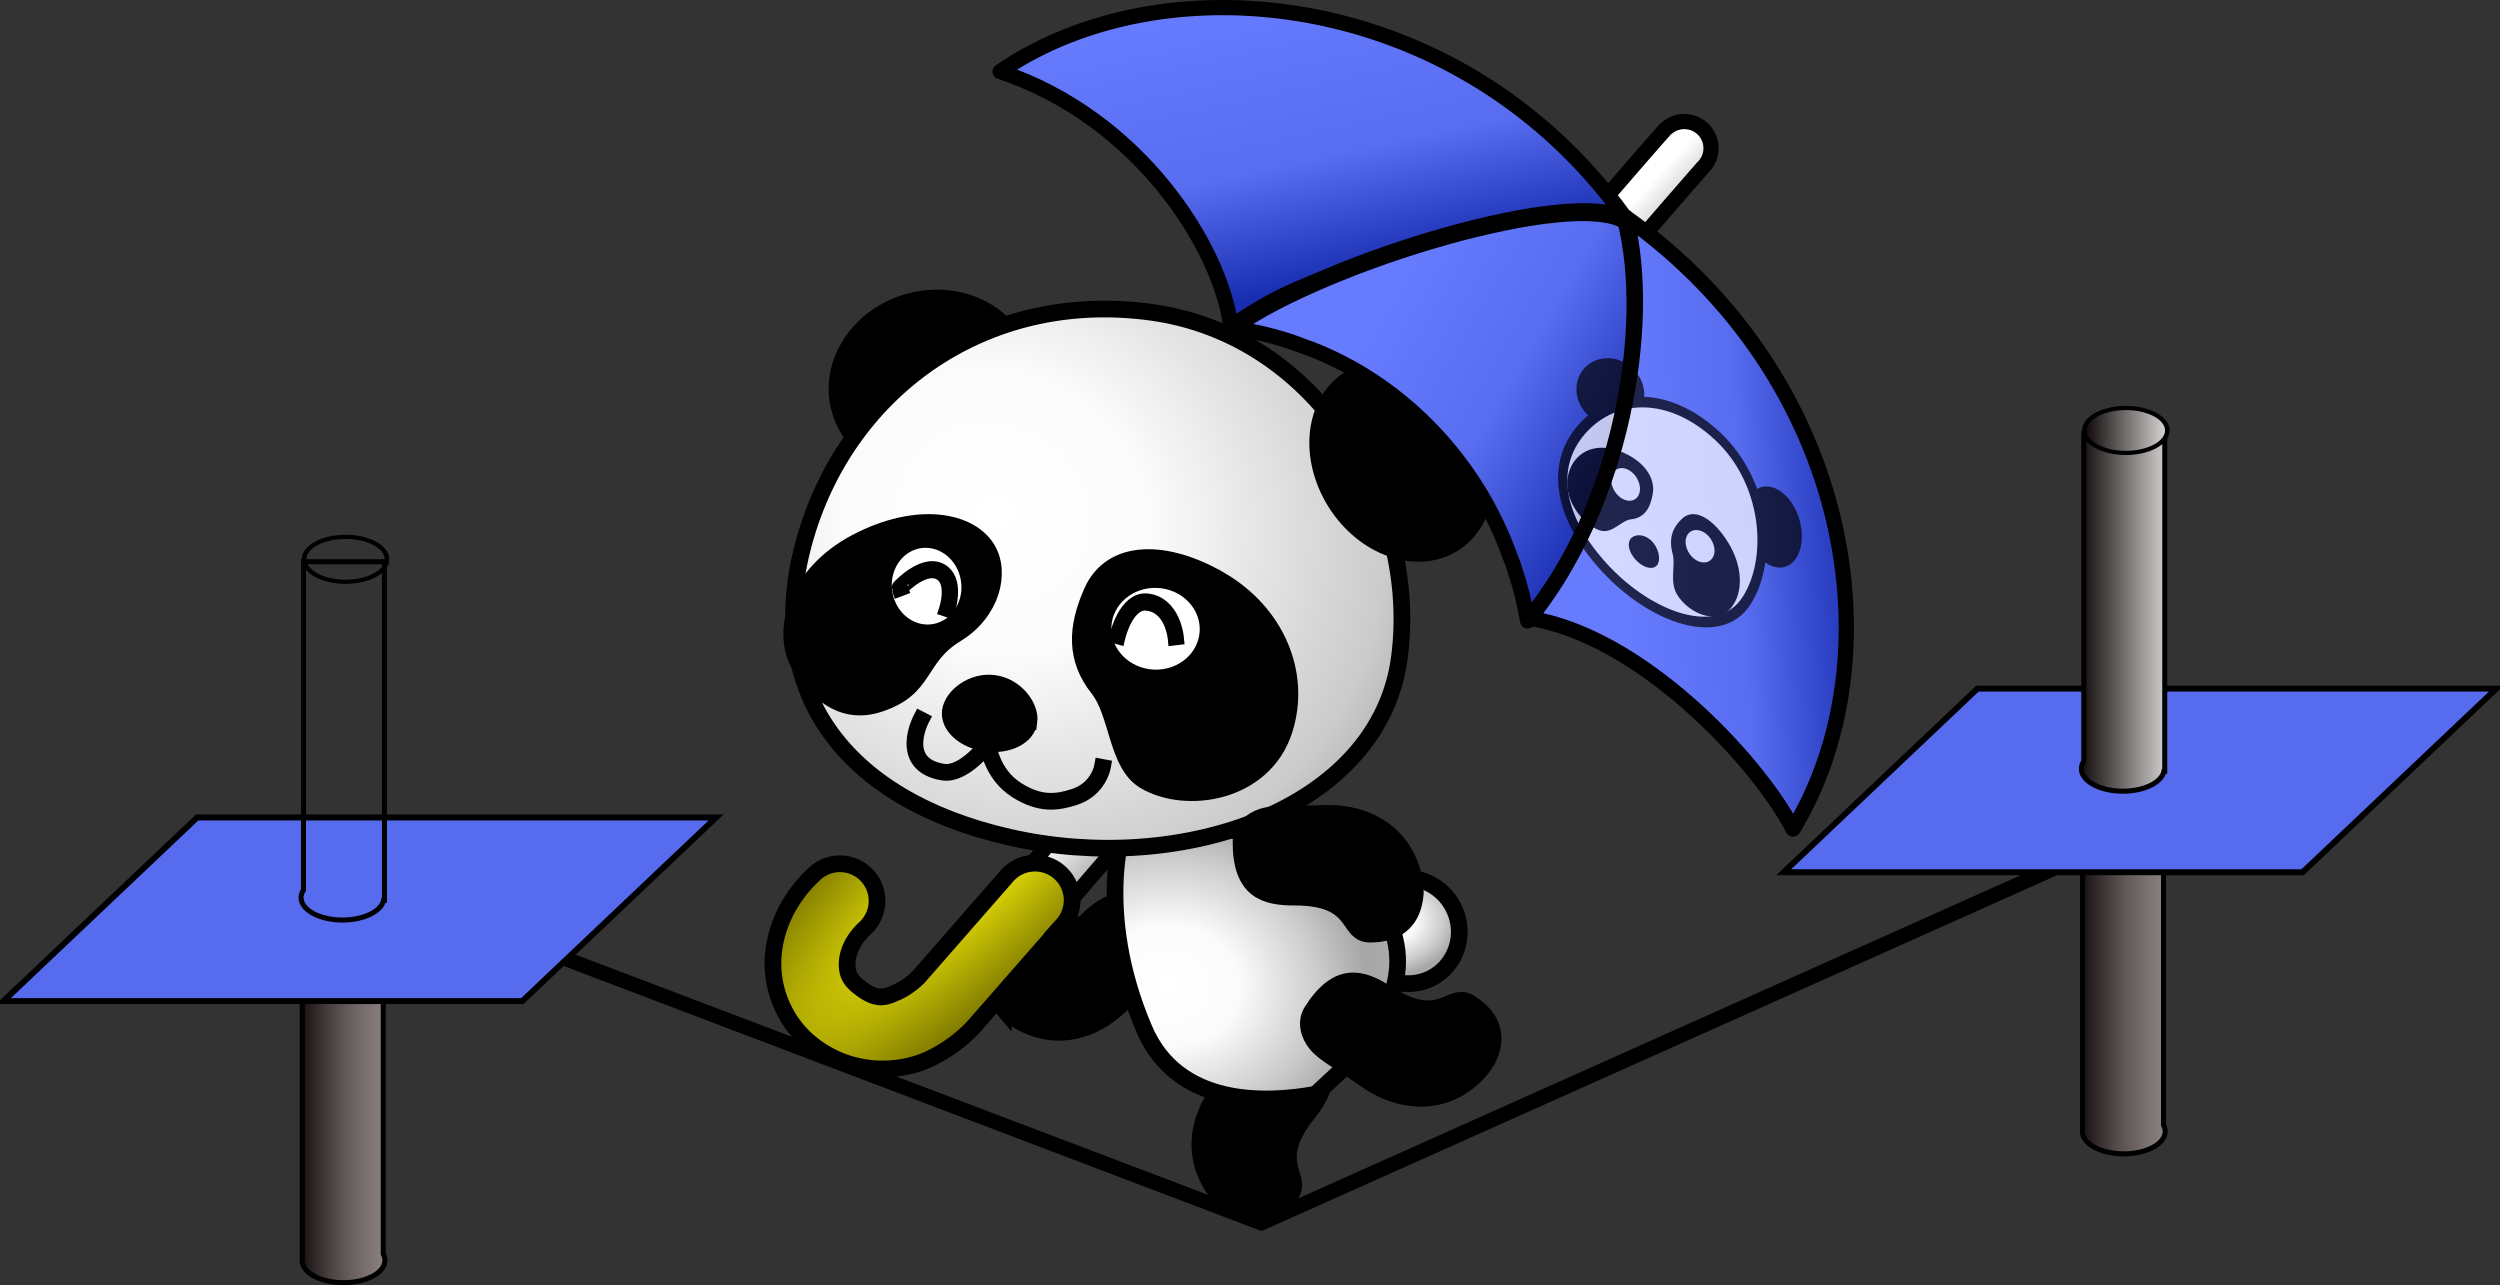
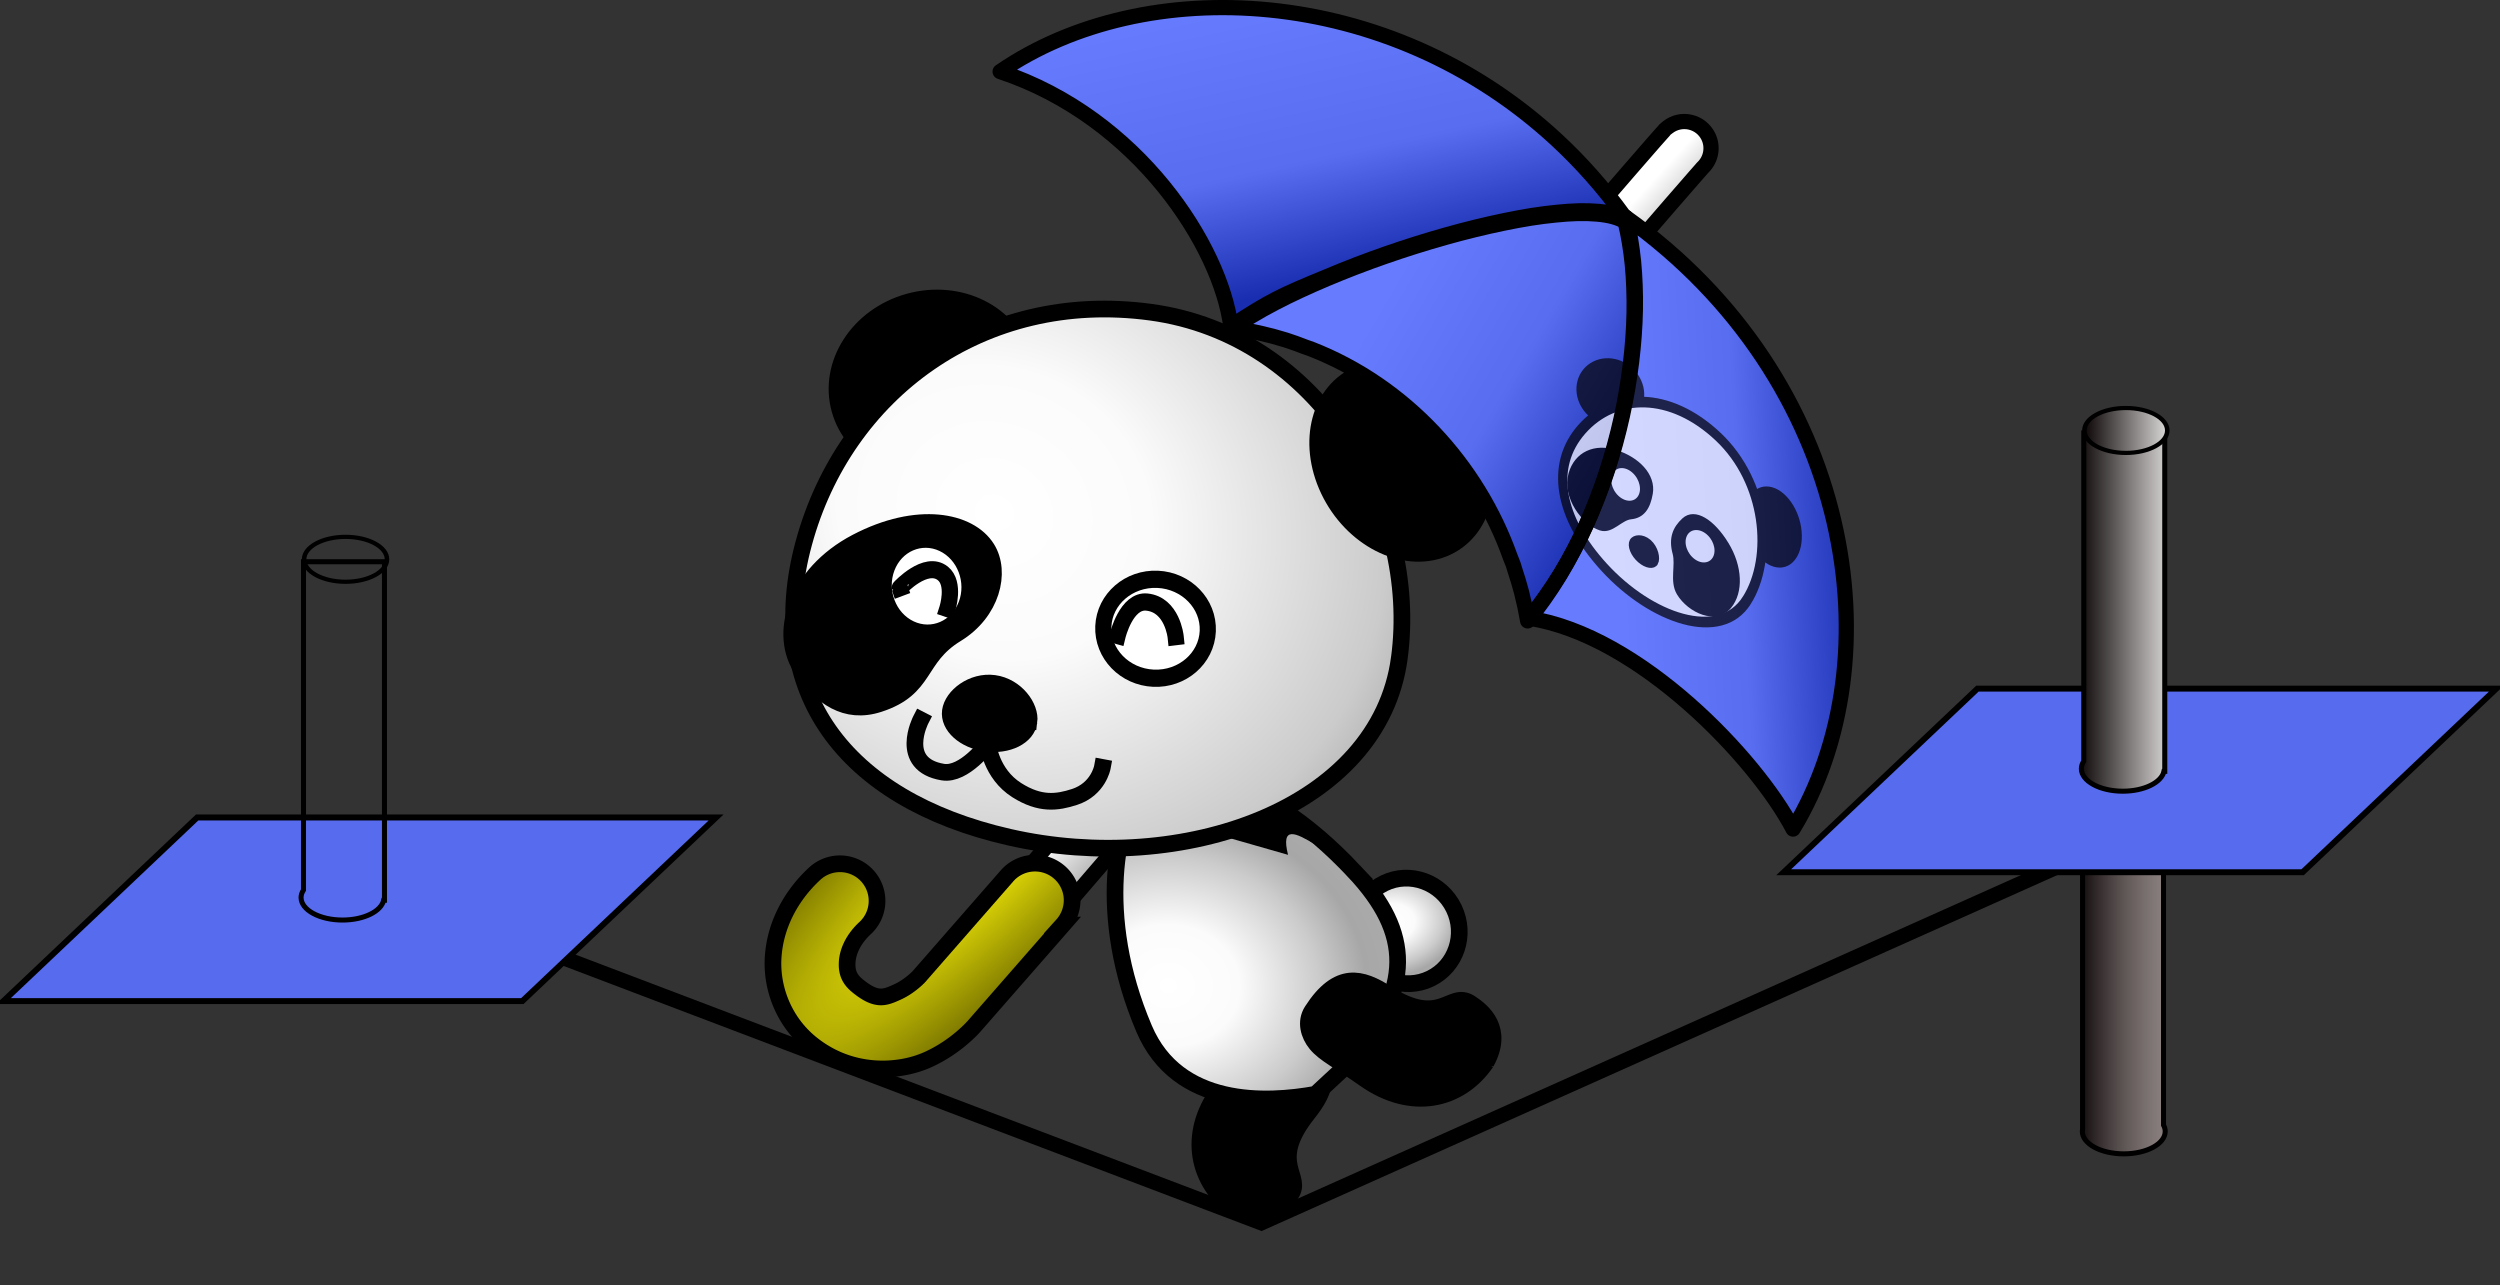
<svg xmlns="http://www.w3.org/2000/svg" xmlns:xlink="http://www.w3.org/1999/xlink" id="svg2" viewBox="0 0 1347.9 692.94" version="1.1">
  <rect x="0" y="0" width="1347.9" height="692.94" fill="#333333" stroke="none" />
  <defs id="defs4">
    <linearGradient id="linearGradient4102-0-9">
      <stop id="stop4104-9-9" offset="0" />
      <stop id="stop5225" stop-color="#cfcfcf" offset=".5" />
      <stop id="stop4114-4-8" stop-color="#fff" offset="1" />
    </linearGradient>
    <clipPath id="clipPath5323" clipPathUnits="userSpaceOnUse">
      <path id="path5325" stroke-linejoin="round" d="m-868.49 334.32c4.87 0.647 9.758 1.474 14.531 2.531 4.773 1.057 9.469 2.331 14.125 3.781 3.553 1.107 7.025 2.422 10.5 3.75 1.082 0.397 2.21 0.738 3.281 1.156 50.802 19.809 89.783 62.695 107.28 112.06 0.516 1.398 1.139 2.742 1.625 4.156 0.272 0.791 0.488 1.61 0.75 2.406 0.017 0.051 0.015 0.105 0.031 0.156 1.334 4.066 2.615 8.125 3.688 12.312 1.296 5.06 2.416 10.247 3.312 15.469 0.38-0.462 0.749-0.94 1.125-1.406 59.429 9.348 122.31 75.936 141.97 113.62 55.608-91.372 32.985-242.27-90.312-329.97-0.301-0.214-0.604-0.412-0.906-0.625-11.039-15.254-23.16-28.882-36.125-40.906-52.468-48.66-118.48-71.316-179.94-71.406h0c-44.851-0.066-87.265 11.882-120.25 34.5 74.817 24.878 118.86 94.578 124.38 137.34z" stroke="#000" stroke-linecap="round" fill="none" />
    </clipPath>
    <radialGradient id="radialGradient5437" gradientUnits="userSpaceOnUse" cy="402.94" cx="-213.38" gradientTransform="matrix(2.273 .695 -.525 1.703 482.96 -135.01)" r="37.908">
      <stop id="stop4076-1" stop-color="#fff" offset="0" />
      <stop id="stop4084-2" stop-color="#fbfbfb" offset=".18" />
      <stop id="stop4088-3" stop-color="#cbcbcb" offset=".381" />
      <stop id="stop4086-3" stop-color="#a7a7a7" offset=".5" />
      <stop id="stop4082-4" stop-color="#aaa" offset=".571" />
      <stop id="stop4078-1" stop-color="#fff" offset="1" />
    </radialGradient>
    <radialGradient id="radialGradient5439" gradientUnits="userSpaceOnUse" cy="206.23" cx="72.331" gradientTransform="matrix(2.193 -.112 .173 1.873 138.4 138.43)" r="97.161">
      <stop id="stop4076" stop-color="#fff" offset="0" />
      <stop id="stop4084" stop-color="#fbfbfb" offset=".18" />
      <stop id="stop4088" stop-color="#cbcbcb" offset=".381" />
      <stop id="stop4086" stop-color="#a7a7a7" offset=".5" />
      <stop id="stop4082" stop-color="#aaa" offset=".571" />
      <stop id="stop4078" stop-color="#fff" offset="1" />
    </radialGradient>
    <linearGradient id="linearGradient5441" y2="481.15" gradientUnits="userSpaceOnUse" x2="233.78" gradientTransform="translate(26.2 -33.478)" y1="499.42" x1="253.76">
      <stop id="stop4557" stop-color="#bababa" offset="0" />
      <stop id="stop4559" stop-color="#fff" offset="1" />
    </linearGradient>
    <radialGradient id="radialGradient5443" gradientUnits="userSpaceOnUse" cy="535.64" cx="250.3" gradientTransform="matrix(-1.915 1.863 -.491 -.505 976.44 250.84)" r="85.152">
      <stop id="stop5375" stop-color="#fff709" offset="0" />
      <stop id="stop5377" stop-color="#827d00" offset="1" />
    </radialGradient>
    <radialGradient id="radialGradient5445" gradientUnits="userSpaceOnUse" cy="276.67" cx="121.24" gradientTransform="matrix(-1.112 2.303 -2.567 -1.24 1164.8 575.53)" r="167.98">
      <stop id="stop4104-3" stop-color="#fff" offset="0" />
      <stop id="stop4106-2" stop-color="#fbfbfb" offset=".18" />
      <stop id="stop4108-2" stop-color="#cbcbcb" offset=".45" />
      <stop id="stop4110-1" stop-color="#a7a7a7" offset=".545" />
      <stop id="stop4112-6" stop-color="#aaa" offset=".661" />
      <stop id="stop4114-85" stop-color="#fff" offset="1" />
    </radialGradient>
    <linearGradient id="linearGradient5447" y2="307.88" xlink:href="#linearGradient4102-0-9" gradientUnits="userSpaceOnUse" x2="-779.05" y1="390.85" x1="-636.97" />
    <linearGradient id="linearGradient5449" y2="149.69" gradientUnits="userSpaceOnUse" x2="-833.16" y1="306.89" x1="-798.7">
      <stop id="stop5229" offset="0" />
      <stop id="stop5231" stop-color="#cfcfcf" offset=".408" />
      <stop id="stop5233" stop-color="#fff" offset="1" />
    </linearGradient>
    <linearGradient id="linearGradient5451" y2="514.89" xlink:href="#linearGradient4102-0-9" gradientUnits="userSpaceOnUse" x2="-654.47" y1="507.62" x1="-523.76" />
    <linearGradient id="linearGradient6914" y2="479" gradientUnits="userSpaceOnUse" x2="772.53" gradientTransform="matrix(1 0 0 .461 -14.281 297.97)" y1="479" x1="720.87">
      <stop id="stop6910" stop-color="#060000" offset="0" />
      <stop id="stop6912" stop-color="#c6b6b6" stop-opacity=".623" offset="1" />
    </linearGradient>
    <linearGradient id="linearGradient6908-8">
      <stop id="stop6910-1" stop-color="#060000" offset="0" />
      <stop id="stop6912-5" stop-color="#e0dddd" offset="1" />
    </linearGradient>
    <linearGradient id="linearGradient7038" y2="231.56" xlink:href="#linearGradient6908-8" gradientUnits="userSpaceOnUse" x2="761.16" y1="231.56" x1="708.95" />
    <linearGradient id="linearGradient7147" y2="479" xlink:href="#linearGradient6908-8" gradientUnits="userSpaceOnUse" x2="772.53" gradientTransform="matrix(1 0 0 .461 101.34 89.097)" y1="479" x1="720.87" />
  </defs>
  <g id="layer1" transform="translate(297.27 14.756)">
    <g id="g5387">
-       <path id="path3133-6-4-6-9-5-7" stroke="#000" stroke-width="9" stroke-linecap="square" d="m243.67 529.24c18.152 17.362 45.038 17.666 65.946-4.87 11.473-12.367 18.321-17.424 21.647-23.807 2.89-5.546 3.393-12.812-1.467-17.755-18.215-18.53-29.993-12.047-41.356-0.854-24.982 24.609-33.655 4.944-43.049 14.298-5.497 5.475-15.067 17.407-1.721 32.988z" />
      <path id="path3133-6-4-6-9-5" stroke="#000" stroke-width="9" stroke-linecap="square" d="m365.54 635.08c-19.182-16.216-22.325-42.92-2.123-66.091 11.086-12.716 15.391-20.059 21.387-24.04 5.21-3.459 12.381-4.727 17.81-0.417 20.35 16.156 15.148 28.553 5.218 41.034-21.832 27.442-1.361 33.989-9.67 44.318-4.863 6.045-15.718 16.821-32.622 5.196z" />
      <path id="path3683" d="m-172.77 412.3c0 18.407-14.618 33.33-32.649 33.33-18.032 0-32.649-14.922-32.649-33.33 0-18.407 14.618-33.33 32.649-33.33 18.032 0 32.649 14.922 32.649 33.33z" transform="matrix(.769 -.372 .373 .772 465.68 92.438)" stroke="#000" stroke-linecap="square" stroke-width="10.518" fill="url(#radialGradient5437)" />
      <path id="path3133-6-8-5" d="m432.67 454.87c31.754 33.752 31.628 63.083-1.138 102.26l-19.494 18.097c-26.112 4.756-74.284 7.318-92.444-35.317-26.387-61.953-14.333-113.58-1.24-131.06 18.401-11.76 63.214-8.296 114.32 46.02z" stroke="#000" stroke-linecap="square" stroke-width="9" fill="url(#radialGradient5439)" />
      <path id="path3133-6-4-6-9-5-8" stroke="#000" stroke-width="9" stroke-linecap="square" d="m503.97 558.07c-14.199 20.719-40.451 26.539-65.54 8.776-13.768-9.747-21.509-13.29-26.074-18.854-3.967-4.835-5.951-11.842-2.211-17.677 14.022-21.875 26.88-17.95 40.299-9.329 29.503 18.954 33.953-2.073 45.068 5.153 6.505 4.229 18.32 13.942 8.459 31.932z" />
      <path id="rect4188" d="m375.68 410.97 36.514 29.839c-10.782-6.57-19.036-10.74-15.007 5.324l-39.26-11.25z" />
      <g id="g5383" stroke="#000">
        <path id="path9065" stroke-linejoin="round" d="m623.76 58.763c-1.923-3.873-5.484-6.677-9.7-7.639-4.216-0.962-8.641 0.02-12.054 2.675-2.205 1.663-1.613 1.396-1.825 1.615-0.212 0.22-0.352 0.416-0.515 0.594-0.327 0.355-0.667 0.728-1.112 1.227-0.889 0.997-2.119 2.368-3.667 4.136-3.097 3.536-7.51 8.615-13.089 15.046-11.158 12.862-26.945 31.101-45.785 52.925-37.681 43.648-87.654 101.64-137.53 159.56-99.756 115.84-199.14 231.42-199.14 231.42-3.544 3.877-4.697 9.374-3.011 14.349 1.686 4.974 5.946 8.637 11.116 9.559 5.171 0.922 10.434-1.041 13.736-5.126 0 0 99.413-115.55 199.16-231.38 49.874-57.915 99.826-115.91 137.49-159.54 18.833-21.815 34.595-40.017 45.723-52.845 5.564-6.414 9.988-11.497 13.027-14.967 1.52-1.735 2.68-3.062 3.462-3.939 0.211-0.237 0.307-0.352 0.453-0.515 0.008-0.02 0.014-0.04 0.021-0.06 0.087-0.096 0.252-0.235 0.308-0.296 0.013-0.015 0.051-0.067 0.062-0.079 0.071-0.077 0.113-0.094 0.041-0.019 4.461-4.366 5.603-11.108 2.83-16.701z" fill-rule="evenodd" stroke-linecap="round" stroke-width="8.2" fill="url(#linearGradient5441)" />
        <path id="path5349" style="block-progression:tb;color:#000000;text-transform:none;text-indent:0" d="m260.81 450.62a20.002 20.002 0 0 0 -15.312 7.062l-47.375 54.188s-4.932 5.248-11.625 8.25-11.116 5.096-21.469-3.406c-4.474-3.674-5.832-7.444-5.531-12.781 0.301-5.338 3.066-12.173 9.594-18.219a20.002 20.002 0 1 0 -27.188 -29.344c-13.349 12.364-21.396 28.511-22.344 45.312-0.948 16.801 6.014 34.374 20.094 45.938 21.41 17.584 47.438 16.079 63.219 9 15.781-7.079 25.344-18.406 25.344-18.406l47.406-54.188a20.002 20.002 0 0 0 -14.812 -33.406z" stroke-linecap="square" stroke-width="9" fill="url(#radialGradient5443)" />
      </g>
      <g id="g4016" transform="translate(3.813 -176.83)">
        <g id="g5478" stroke="#000" stroke-linecap="square" transform="translate(-84.651 -73.107)">
          <path id="path4104-4" d="m122.86 105.22c0 59.173-53.726 107.14-120 107.14s-120-47.969-120-107.14c0-59.173 53.726-107.14 120-107.14s120 47.969 120 107.14z" stroke-width="20.998" transform="matrix(.412 -.115 .115 .413 272.52 399.08)" />
          <path id="path3133-8-5-7" d="m538.02 590.06c-10.95 81.19-116.97 117.82-210.42 96.47-89.5-20.45-132.14-79.57-110.64-158.62 22.02-80.93 96.09-136.75 187.05-124.4s144.96 105.35 134.01 186.55z" stroke-width="9" fill="url(#radialGradient5445)" />
          <path id="path4106-8-8" d="m-868.57 158.08c0 50.495-51.167 91.429-114.29 91.429-63.118 0-114.29-40.934-114.29-91.429s51.167-91.429 114.29-91.429c63.118 0 114.29 40.934 114.29 91.429z" stroke-width="19.632" transform="matrix(.196 .413 -.428 .172 799.53 862.6)" />
          <path id="path4134-2-8" stroke-width="9" d="m338.35 624.32c-1.074 7.964-11.438 13.139-23.133 11.552-11.696-1.587-20.316-9.339-19.242-17.303 1.074-7.964 11.892-16.509 23.588-14.922 11.696 1.587 19.862 12.71 18.788 20.674z" />
          <path id="path4137-4" d="m280.01 623.31s-12.402 24.091 11.895 28.161c11.502 1.937 24.284-15.225 24.284-15.225s1.494 16.029 15.596 24.959c12.582 7.968 21.795 6.686 31.132 3.652 12.801-4.16 14.982-15.913 14.982-15.913" stroke-width="9" fill="none" />
          <g id="g3073-1-1" stroke-width="19.704" transform="matrix(.406 .191 -.187 .426 397.04 339.17)">
            <path id="path4111-2-7" d="m-141.12 505.79c-51.719 63.679-41.909 136.03 2.895 160.38 32.897 17.881 68.312 25.497 100.15-2.562 46.047-40.59 19.283-66.31 51.614-111.81 28.411-39.99 20.026-86.7-7.537-104.08-32.957-20.77-95.401-5.61-147.12 58.07z" />
            <g id="g3110-3-1" transform="translate(0 -12.379)">
              <path id="path7046-3-1" d="m10.378 529.19c1.558 29.341-20.852 53.154-50.022 53.154s-54.108-23.813-55.666-53.154c-1.558-29.341 20.852-53.154 50.022-53.154s54.108 23.813 55.666 53.154z" fill="#fff" />
              <path id="path8989-4-5" d="m-71.101 544.24c-0.021-0.02 15.062-42.327 40.347-36.442 18.695 4.352 22.019 34.62 22.019 34.62" fill="none" />
            </g>
          </g>
          <g id="g3193-2" stroke-width="13.166" transform="matrix(.659 -.068 .062 .702 706.63 569.41)">
-             <path id="path4113-1-7-2" d="m-394.82-68.084c42.228 29.076 58.906 77.018 40.319 118.24-20.967 46.494-85.327 49.521-117.24 27.464-21.744-15.03-16.611-53.074-31.083-73.954-16.682-24.068-13.705-47.448 1.928-73.704 18.8-31.575 63.845-27.117 106.07 1.959z" />
            <g id="g3114-1-6-9" transform="matrix(.99 .139 -.139 .99 -733.65 -477.41)">
              <path id="path8987-3-1-13" d="m383.04 397.1c0 20.891-19.083 37.846-42.597 37.846s-42.597-16.955-42.597-37.846 19.083-37.846 42.597-37.846 42.597 16.955 42.597 37.846z" fill="#fff" />
              <path id="path9960-8-4-5" d="m309.84 403.6s5.831-27.502 22.615-26.594c20.8 1.125 24.611 25.412 24.611 25.412" fill="none" />
            </g>
          </g>
        </g>
      </g>
-       <path id="path3133-6-4-6-9-5-8-3" stroke="#000" stroke-width="9" stroke-linecap="square" d="m465.82 466.57c-0.788-25.105-19.759-44.16-50.466-42.728-16.851 0.786-25.281-0.404-32.125 1.821-5.948 1.933-11.397 6.764-11.393 13.696 0.015 25.984 12.961 29.61 28.91 29.584 35.067-0.056 27.478 20.053 40.734 19.959 7.758-0.055 22.946-1.864 24.34-22.332z" />
      <g id="g5327" transform="translate(1234.3 -173.21)">
        <g id="g5306" clip-path="url(#clipPath5323)">
          <g id="g5251">
            <path id="path3235-5-9" fill="url(#linearGradient5447)" d="m-716.56 462.73c1.334 4.066 2.616 8.135 3.688 12.322 1.296 5.06 2.401 10.228 3.297 15.45 3.137-3.812 6.119-7.767 8.994-11.845 2.875-4.079 5.635-8.257 8.249-12.564 2.614-4.307 5.087-8.721 7.441-13.219 2.354-4.498 4.603-9.096 6.699-13.747 2.096-4.651 4.056-9.381 5.896-14.147 1.84-4.766 3.543-9.544 5.128-14.388 1.585-4.844 3.028-9.746 4.359-14.629 1.331-4.883 2.547-9.763 3.627-14.648 2.158-9.771 3.806-19.512 4.965-29.065s1.852-18.93 2.023-27.963c0.085-4.516 0.021-8.947-0.139-13.276-0.159-4.33-0.426-8.586-0.829-12.691-0.403-4.105-0.935-8.07-1.579-11.914-0.645-3.843-1.38-7.53-2.265-11.073-1.74-1.124-3.936-2.03-6.449-2.72-2.513-0.691-5.364-1.155-8.559-1.441-3.195-0.287-6.728-0.412-10.514-0.324-3.786 0.087-7.831 0.387-12.118 0.819s-8.807 0.988-13.503 1.735c-4.696 0.747-9.554 1.677-14.568 2.709-10.029 2.063-20.632 4.661-31.39 7.686-10.757 3.025-21.701 6.472-32.459 10.221s-21.312 7.813-31.345 12.048c-10.032 4.235-19.531 8.622-28.11 13.106-4.289 2.242-8.319 4.514-12.109 6.773-3.79 2.259-7.349 4.53-10.548 6.778 4.87 0.647 9.729 1.49 14.502 2.546 4.773 1.057 9.485 2.312 14.141 3.763 3.553 1.107 7.036 2.436 10.511 3.763 1.082 0.397 2.197 0.735 3.268 1.152 50.802 19.809 89.785 62.709 107.28 112.08 0.516 1.398 1.148 2.728 1.633 4.143 0.272 0.791 0.481 1.611 0.743 2.407 0.017 0.051 0.018 0.108 0.035 0.159z" />
            <path id="path3244-7-1" fill="url(#linearGradient5449)" d="m-656.77 272.76c-0.301-0.214-0.602-0.427-0.904-0.64-11.039-15.254-23.166-28.863-36.131-40.887v-0c-90.756-84.168-222.02-90.512-300.2-36.899 74.817 24.878 118.87 94.58 124.38 137.35 21.799-14.195 26.599-16.445 52.415-27.068 10.032-4.235 20.586-8.299 31.345-12.048 10.759-3.749 21.702-7.196 32.459-10.221 10.757-3.025 21.361-5.623 31.39-7.686 5.014-1.032 9.872-1.962 14.568-2.709 4.696-0.747 9.216-1.303 13.503-1.735 4.287-0.432 8.332-0.731 12.118-0.819 3.786-0.087 7.319 0.037 10.514 0.324 3.195 0.287 6.046 0.751 8.559 1.441 2.099 0.577 3.976 1.303 5.551 2.182" />
            <path id="path3232-6-2" fill="url(#linearGradient5451)" d="m-657.21 273.34c0.311 0.174 0.61 0.353 0.897 0.538 0.885 3.543 1.621 7.23 2.265 11.073 0.645 3.843 1.177 7.808 1.579 11.914 0.403 4.105 0.669 8.361 0.829 12.691s0.224 8.76 0.139 13.276c-0.171 9.033-0.864 18.41-2.023 27.963s-2.806 19.294-4.965 29.065c-1.079 4.886-2.295 9.765-3.627 14.648-1.331 4.883-2.775 9.786-4.359 14.629-1.585 4.844-3.288 9.622-5.128 14.388-1.84 4.766-3.8 9.496-5.896 14.147-2.096 4.651-4.345 9.249-6.699 13.747-2.354 4.498-4.827 8.912-7.441 13.219s-5.374 8.486-8.249 12.564c-2.875 4.079-5.857 8.033-8.994 11.845 59.558 9.089 122.7 75.905 142.4 113.69 55.608-91.372 32.998-242.27-90.299-329.98" />
          </g>
          <rect id="rect5266" opacity=".692" transform="rotate(-43.431)" height="704.58" width="319.04" y="-605.78" x="-919.44" fill="#2441ff" />
          <g id="g5131-5" opacity=".7" stroke="#000" stroke-linecap="square" transform="matrix(.295 .245 -.153 .296 -308.59 652.71)">
            <g id="g3367-8" stroke-width="19.632" transform="translate(-1204.1 -282.76)">
              <path id="path4106-8-6" d="m-868.57 158.08c0 50.495-51.167 91.429-114.29 91.429-63.118 0-114.29-40.934-114.29-91.429s51.167-91.429 114.29-91.429c63.118 0 114.29 40.934 114.29 91.429z" transform="matrix(.22 .401 -.417 .197 595.42 673.26)" />
              <path id="path4106-8-2-7" d="m-868.57 158.08c0 50.495-51.167 91.429-114.29 91.429-63.118 0-114.29-40.934-114.29-91.429s51.167-91.429 114.29-91.429c63.118 0 114.29 40.934 114.29 91.429z" transform="matrix(-.22 .401 .417 .197 -266.33 673.26)" />
            </g>
            <path id="path3133-8-5-72" d="m-875.96 148.86c-6.137 81.702-109.81 124.52-204.36 108.73-90.552-15.127-136.61-71.631-119.81-151.81 17.201-82.091 87.843-142.18 179.38-135.23 91.533 6.955 150.93 96.606 144.79 178.31z" stroke-width="15" fill="#fff" />
            <path id="path4134-2-2" stroke-width="9" d="m-1018.2 196.74c-0.226 8.033-9.984 14.275-21.782 13.933-11.798-0.342-21.19-7.139-20.964-15.172 0.226-8.033 10.08-17.674 21.878-17.332 11.798 0.342 21.094 10.538 20.868 18.571z" />
            <path id="path4113-1-7-9" stroke-width="9" d="m-939.38 99.147c31.627 13.666 49.587 44.174 43.77 75.36-6.562 35.18-47.664 46.957-71.576 36.571-16.294-7.077-18.687-34.052-31.163-46.254-14.381-14.064-15.967-30.615-9.812-51.053 7.402-24.578 37.155-28.291 68.781-14.625z" />
            <path id="path8987-3-1-4" d="m-943.37 127.04c1.225 14.686-10.382 27.621-25.907 28.872-15.525 1.251-29.119-9.653-30.344-24.34-1.225-14.686 10.382-27.621 25.907-28.872 15.525-1.251 29.119 9.653 30.344 24.34z" stroke-width="9" fill="#fff" />
            <path id="path4113-1-7-2-1-1" stroke-width="9" d="m-1139.7 99.147c-31.627 13.666-49.587 44.174-43.77 75.36 6.562 35.18 47.664 46.957 71.576 36.571 16.294-7.077 18.687-34.052 31.164-46.254 14.381-14.064 15.967-30.615 9.812-51.053-7.402-24.578-37.155-28.291-68.781-14.625z" />
            <path id="path8987-3-1-1-9" d="m-1135.7 127.04c-1.225 14.686 10.382 27.621 25.907 28.872 15.525 1.251 29.119-9.653 30.344-24.34 1.225-14.686-10.382-27.621-25.907-28.872-15.525-1.251-29.119 9.653-30.344 24.34z" stroke-width="9" fill="#fff" />
          </g>
        </g>
        <g id="g3756-8" stroke-linejoin="round" transform="translate(-1208.8 138.72)" stroke="#000" stroke-linecap="round" stroke-width="8.2" fill="none">
          <path id="path3235-5" d="m493.9 326.73c1.334 4.066 2.616 8.135 3.688 12.322 1.296 5.06 2.401 10.228 3.297 15.45 3.137-3.812 6.119-7.767 8.994-11.845 2.875-4.079 5.635-8.257 8.249-12.564 2.614-4.307 5.087-8.721 7.441-13.219 2.354-4.498 4.603-9.096 6.699-13.747 2.096-4.651 4.056-9.381 5.896-14.147 1.84-4.766 3.543-9.544 5.128-14.388 1.585-4.844 3.028-9.746 4.359-14.629 1.331-4.883 2.547-9.763 3.627-14.648 2.158-9.771 3.806-19.512 4.965-29.065s1.852-18.93 2.023-27.963c0.085-4.516 0.021-8.947-0.139-13.276-0.159-4.33-0.426-8.586-0.829-12.691-0.403-4.105-0.935-8.07-1.579-11.914-0.645-3.843-1.38-7.53-2.265-11.073-1.74-1.124-3.936-2.03-6.449-2.72-2.513-0.691-5.364-1.155-8.559-1.441-3.195-0.287-6.728-0.412-10.514-0.324-3.786 0.087-7.831 0.387-12.118 0.819s-8.807 0.988-13.503 1.735c-4.696 0.747-9.554 1.677-14.568 2.709-10.029 2.063-20.632 4.661-31.39 7.686-10.757 3.025-21.701 6.472-32.459 10.221s-21.312 7.813-31.345 12.048c-10.032 4.235-19.531 8.622-28.11 13.106-4.289 2.242-8.319 4.514-12.109 6.773-3.79 2.259-7.349 4.53-10.548 6.778 4.87 0.647 9.729 1.49 14.502 2.546 4.773 1.057 9.485 2.312 14.141 3.763 3.553 1.107 7.036 2.436 10.511 3.763 1.082 0.397 2.197 0.735 3.268 1.152 50.802 19.809 89.785 62.709 107.28 112.08 0.516 1.398 1.148 2.728 1.633 4.143 0.272 0.791 0.481 1.611 0.743 2.407 0.017 0.051 0.018 0.108 0.035 0.159z" />
          <path id="path3244-7" d="m553.68 136.76c-0.301-0.214-0.602-0.427-0.904-0.64-11.039-15.254-23.166-28.863-36.131-40.887v-0c-90.75-84.169-222.01-90.512-300.19-36.9 74.817 24.878 118.87 94.58 124.38 137.35 21.799-14.195 26.599-16.445 52.415-27.068 10.032-4.235 20.586-8.299 31.345-12.048 10.759-3.749 21.702-7.196 32.459-10.221 10.757-3.025 21.361-5.623 31.39-7.686 5.014-1.032 9.872-1.962 14.568-2.709 4.696-0.747 9.216-1.303 13.503-1.735 4.287-0.432 8.332-0.731 12.118-0.819 3.786-0.087 7.319 0.037 10.514 0.324 3.195 0.287 6.046 0.751 8.559 1.441 2.099 0.577 3.976 1.303 5.551 2.182" />
          <path id="path3232-6" d="m553.25 137.34c0.311 0.174 0.61 0.353 0.897 0.538 0.885 3.543 1.621 7.23 2.265 11.073 0.645 3.843 1.177 7.808 1.579 11.914 0.403 4.105 0.669 8.361 0.829 12.691s0.224 8.76 0.139 13.276c-0.171 9.033-0.864 18.41-2.023 27.963s-2.806 19.294-4.965 29.065c-1.079 4.886-2.295 9.765-3.627 14.648-1.331 4.883-2.775 9.786-4.359 14.629-1.585 4.844-3.288 9.622-5.128 14.388-1.84 4.766-3.8 9.496-5.896 14.147-2.096 4.651-4.345 9.249-6.699 13.747-2.354 4.498-4.827 8.912-7.441 13.219s-5.374 8.486-8.249 12.564c-2.875 4.079-5.857 8.033-8.994 11.845 59.558 9.089 122.7 75.905 142.4 113.69 55.608-91.372 32.998-242.27-90.299-329.98" />
        </g>
      </g>
    </g>
    <path id="path6394" d="m-107.71 516.85 375.53 142.64 442.49-197.96 26.2-40.756" transform="translate(114.97 -14.828)" stroke="#000" stroke-width="8" fill="none" />
    <g id="g7184" stroke="#000">
      <path id="rect6906" d="m710.59 427.5v181.34c-0.076 0.407-0.125 0.832-0.125 1.25 0 6.69 10.008 12.094 22.344 12.094s22.344-5.404 22.344-12.094c0-1.185-0.322-2.324-0.906-3.406v-179.19h-43.656z" stroke-width="2.716" fill="url(#linearGradient6914)" transform="translate(114.97 -14.828)" />
      <rect id="rect6969" transform="matrix(1 0 -.726 .688 0 0)" height="143.89" width="279.79" y="518.2" x="1145.1" stroke-width="4.659" fill="#576bee" />
      <path id="rect6906-7" d="m826.22 218.64v177c-0.837 1.273-1.312 2.634-1.312 4.062 0 6.69 10.008 12.125 22.344 12.125 11.444 0 20.884-4.671 22.188-10.688h0.438v-182.5h-43.656z" stroke-width="2.716" fill="url(#linearGradient7147)" />
      <path id="path7030" d="m759.8 231.56c0 8.039-11.078 14.556-24.744 14.556s-24.744-6.517-24.744-14.556c0-8.039 11.078-14.556 24.744-14.556s24.744 6.517 24.744 14.556z" stroke-width="2.716" fill="url(#linearGradient7038)" transform="matrix(.903 0 0 .832 185.14 24.675)" />
    </g>
    <g id="g7184-6" stroke="#000" transform="translate(-959.86 69.468)">
-       <path id="rect6906-6" d="m710.59 427.5v181.34c-0.076 0.407-0.125 0.832-0.125 1.25 0 6.69 10.008 12.094 22.344 12.094s22.344-5.404 22.344-12.094c0-1.185-0.322-2.324-0.906-3.406v-179.19h-43.656z" stroke-width="2.716" fill="url(#linearGradient6914)" transform="translate(114.97 -14.828)" />
      <rect id="rect6969-6" transform="matrix(1 0 -.726 .688 0 0)" height="143.89" width="279.79" y="518.2" x="1145.1" stroke-width="4.659" fill="#576bee" />
      <path id="rect6906-7-6" d="m826.22 218.64v177c-0.837 1.273-1.312 2.634-1.312 4.062 0 6.69 10.008 12.125 22.344 12.125 11.444 0 20.884-4.671 22.188-10.688h0.438v-182.5h-43.656z" stroke-width="2.716" fill="url(#linearGradient7147)" />
      <path id="path7030-8" d="m759.8 231.56c0 8.039-11.078 14.556-24.744 14.556s-24.744-6.517-24.744-14.556c0-8.039 11.078-14.556 24.744-14.556s24.744 6.517 24.744 14.556z" stroke-width="2.716" fill="url(#linearGradient7038)" transform="matrix(.903 0 0 .832 185.14 24.675)" />
    </g>
  </g>
</svg>